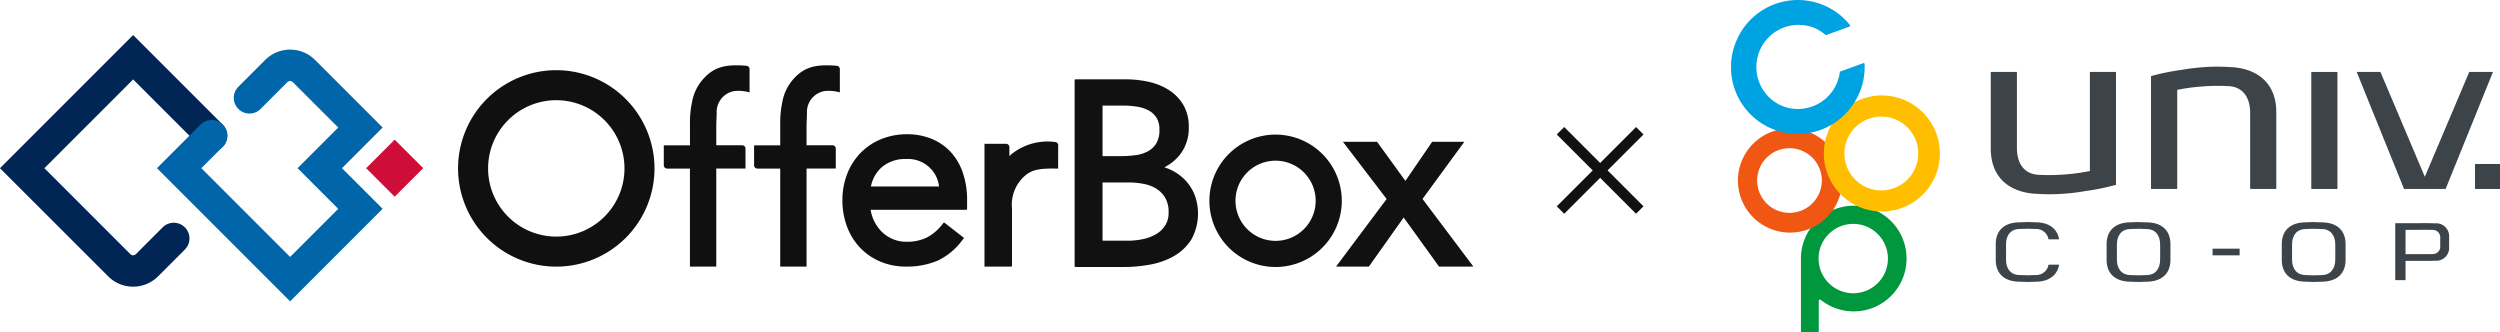
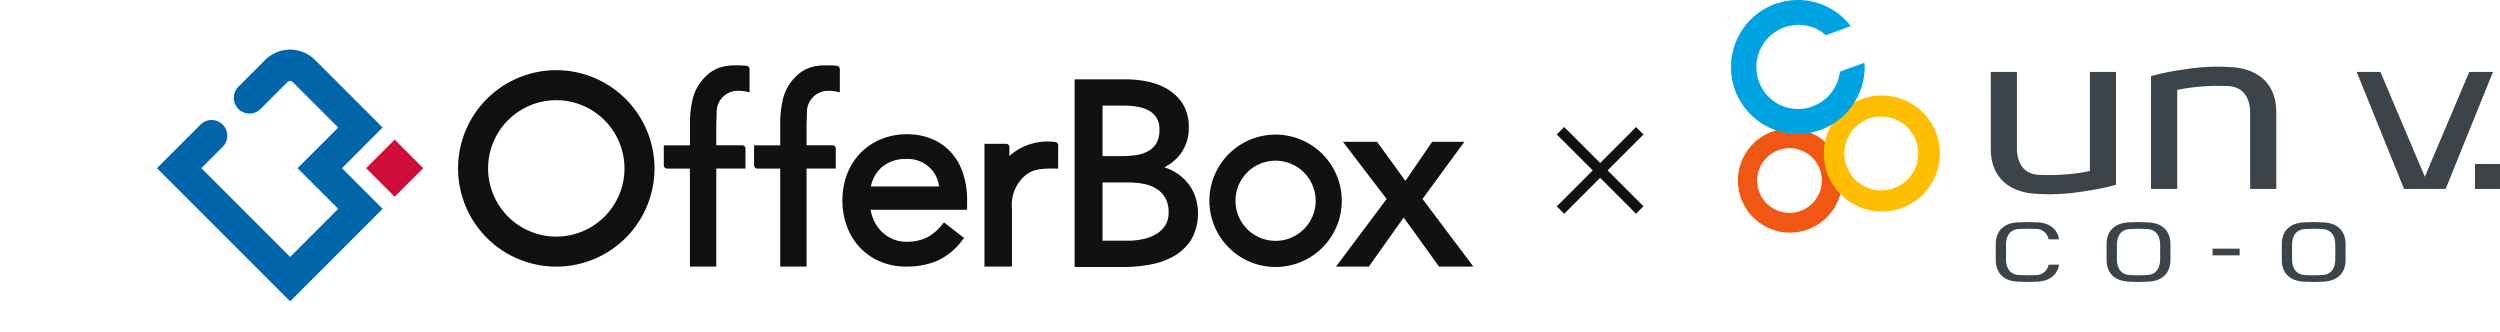
<svg xmlns="http://www.w3.org/2000/svg" width="356.71" height="47.367" viewBox="0 0 356.71 47.367">
  <defs>
    <clipPath id="clip-path">
      <rect id="長方形_912" data-name="長方形 912" width="109.71" height="47.367" fill="none" />
    </clipPath>
  </defs>
  <g id="グループ_2424" data-name="グループ 2424" transform="translate(-235 -31)">
    <g id="グループ_1472" data-name="グループ 1472" transform="translate(-66.426 -112.47)">
      <g id="グループ_1441" data-name="グループ 1441" transform="translate(366.784 152.789)">
        <g id="グループ_1440" data-name="グループ 1440" transform="translate(0 0)">
          <g id="グループ_1439" data-name="グループ 1439" transform="translate(0 0.694)">
            <path id="パス_927" data-name="パス 927" d="M572.865,181.113v0a7.666,7.666,0,0,0-2.739-1.863,9.255,9.255,0,0,0-3.46-.639,9.707,9.707,0,0,0-3.682.693,8.752,8.752,0,0,0-2.928,1.947,8.934,8.934,0,0,0-1.926,3,10.336,10.336,0,0,0-.691,3.8,10.653,10.653,0,0,0,.631,3.665,8.924,8.924,0,0,0,1.81,3,8.646,8.646,0,0,0,2.873,2.024,9.286,9.286,0,0,0,3.8.754,11.17,11.17,0,0,0,4.419-.822,9.231,9.231,0,0,0,3.541-2.9l.281-.364-2.77-2.153a.123.123,0,0,0-.079-.027h-.016a.124.124,0,0,0-.081.047l-.2.253a6.713,6.713,0,0,1-2.154,1.816,6.418,6.418,0,0,1-2.937.607,4.858,4.858,0,0,1-1.973-.4A5.09,5.09,0,0,1,563,192.47a5.708,5.708,0,0,1-1.1-1.625,5.77,5.77,0,0,1-.4-1.256l-.039-.2h13.643a.127.127,0,0,0,.126-.129v-1.24a11.774,11.774,0,0,0-.613-3.932A8.38,8.38,0,0,0,572.865,181.113Zm-1.639,4.954H561.5l.053-.215a4.911,4.911,0,0,1,1.47-2.505,5.114,5.114,0,0,1,3.535-1.2,4.441,4.441,0,0,1,3.3,1.2,4.375,4.375,0,0,1,1.345,2.521Z" transform="translate(-502.6 -169.471)" fill="#101010" />
            <path id="パス_928" data-name="パス 928" d="M454.65,159.147a14.015,14.015,0,1,0,14.015,14.015A14.033,14.033,0,0,0,454.65,159.147Zm9.731,14.015a9.73,9.73,0,1,1-9.731-9.731A9.741,9.741,0,0,1,464.381,173.162Z" transform="translate(-440.635 -159.147)" fill="#101010" />
            <path id="パス_929" data-name="パス 929" d="M678.412,178.725a9.445,9.445,0,1,0,9.447,9.445A9.457,9.457,0,0,0,678.412,178.725Zm5.72,9.445a5.72,5.72,0,1,1-5.72-5.723A5.727,5.727,0,0,1,684.132,188.17Z" transform="translate(-561.765 -169.533)" fill="#111" />
          </g>
          <path id="パス_930" data-name="パス 930" d="M513.252,161.338a5.811,5.811,0,0,1,2.146.194v-3.325a.481.481,0,0,0-.441-.473c-2.785-.224-4.508.07-6.077,1.784a6.6,6.6,0,0,0-1.686,3.385,13.559,13.559,0,0,0-.3,2.969v3.212H503.16v2.849a.472.472,0,0,0,.471.47h3.258v13.988h3.76V172.4h4.169v-2.849a.471.471,0,0,0-.47-.47h-3.7v-2.591c0-.743.055-1.42.055-2.018A3.033,3.033,0,0,1,513.252,161.338Z" transform="translate(-473.805 -157.669)" fill="#101010" />
          <path id="パス_931" data-name="パス 931" d="M540.691,161.338a5.809,5.809,0,0,1,2.146.194v-3.325a.482.482,0,0,0-.442-.473c-2.784-.224-4.508.07-6.077,1.784a6.6,6.6,0,0,0-1.686,3.385,13.591,13.591,0,0,0-.3,2.969v3.212H530.6v2.849a.472.472,0,0,0,.471.47h3.258v13.988h3.759V172.4h4.169v-2.849a.47.47,0,0,0-.47-.47h-3.7v-2.591c0-.743.055-1.42.055-2.018A3.033,3.033,0,0,1,540.691,161.338Z" transform="translate(-488.362 -157.669)" fill="#101010" />
          <path id="パス_932" data-name="パス 932" d="M643.836,176.345v0a6.92,6.92,0,0,0-2-1.466,6.687,6.687,0,0,0-.66-.283l-.346-.126.32-.183a6.683,6.683,0,0,0,1.823-1.527,6.142,6.142,0,0,0,1.33-4.034,6.048,6.048,0,0,0-.819-3.236,6.462,6.462,0,0,0-2.1-2.1,9.041,9.041,0,0,0-2.884-1.134,15.285,15.285,0,0,0-3.24-.34h-7.116a.128.128,0,0,0-.129.126V188.57a.124.124,0,0,0,.126.124h6.937a20.477,20.477,0,0,0,3.682-.338,10.67,10.67,0,0,0,3.4-1.2,7.169,7.169,0,0,0,2.495-2.356,7.623,7.623,0,0,0,.5-6.354A6.626,6.626,0,0,0,643.836,176.345Zm-4.172-5.285a3.147,3.147,0,0,1-1.183,1.122,5.143,5.143,0,0,1-1.729.552,15.131,15.131,0,0,1-2.075.14H632v-7.207h3.01a12.182,12.182,0,0,1,1.955.157,5.072,5.072,0,0,1,1.646.552,3.057,3.057,0,0,1,1.1,1.037,3.159,3.159,0,0,1,.405,1.713A3.647,3.647,0,0,1,639.664,171.06ZM632,176.632h3.7a11.391,11.391,0,0,1,2.2.21,5.208,5.208,0,0,1,1.818.708,3.75,3.75,0,0,1,1.242,1.305,4.03,4.03,0,0,1,.466,2.039,3.377,3.377,0,0,1-.476,1.857A3.848,3.848,0,0,1,639.656,184a6.307,6.307,0,0,1-1.876.715,10.309,10.309,0,0,1-2.152.226H632Z" transform="translate(-540.043 -159.918)" fill="#111" />
          <path id="パス_933" data-name="パス 933" d="M610.693,180.947a8.207,8.207,0,0,0-6.236,1.743l-.287.264,0-1.27a.485.485,0,0,0-.485-.485h-3.07v17.525h3.8a.125.125,0,0,0,.124-.124v-8.18a5.481,5.481,0,0,1,1.783-4.6c1.067-.938,2.109-1.137,4.8-1.077l.013-3.317A.474.474,0,0,0,610.693,180.947Z" transform="translate(-525.504 -170.003)" fill="#111" />
        </g>
        <path id="パス_934" data-name="パス 934" d="M712.133,198.726l4.971-7.007,5.045,7.007,4.9-.008-7.257-9.647,5.965-8.152h-4.591l-3.817,5.576-4.04-5.576h-4.871l6.233,8.158-7.223,9.649Z" transform="translate(-582.18 -170.003)" fill="#111" />
      </g>
      <g id="グループ_1442" data-name="グループ 1442" transform="translate(301.426 148.47)">
        <rect id="長方形_553" data-name="長方形 553" width="5.761" height="5.761" transform="matrix(0.707, -0.707, 0.707, 0.707, 52.24, 18.996)" fill="#ce0e38" />
-         <path id="パス_935" data-name="パス 935" d="M330.036,164.418a2.239,2.239,0,0,0,3.167,0h0a2.24,2.24,0,0,0,0-3.167L320.422,148.47l-19,19L316.864,182.9a5.031,5.031,0,0,0,7.115,0l3.824-3.824a2.239,2.239,0,0,0-3.167-3.167l-3.824,3.825a.552.552,0,0,1-.781,0L307.76,167.466,320.422,154.8Z" transform="translate(-301.426 -148.47)" fill="#012554" />
        <path id="パス_936" data-name="パス 936" d="M375.526,169.82l5.8-5.8-9.642-9.643a5.031,5.031,0,0,0-7.114,0l-3.825,3.825a2.239,2.239,0,1,0,3.167,3.167l3.824-3.824a.552.552,0,0,1,.781,0l6.475,6.476-5.8,5.8,5.8,5.8-6.866,6.865L355.461,169.82l3.048-3.048a2.24,2.24,0,0,0,0-3.167h0a2.239,2.239,0,0,0-3.167,0l-6.215,6.215,19,19,13.2-13.2Z" transform="translate(-326.732 -150.824)" fill="#0066a9" />
      </g>
    </g>
    <g id="グループ_2411" data-name="グループ 2411" transform="translate(482 31)">
      <g id="グループ_2410" data-name="グループ 2410" transform="translate(0 0)" clip-path="url(#clip-path)">
-         <path id="パス_2082" data-name="パス 2082" d="M19.471,35.16A7.539,7.539,0,0,0,11.935,42.7V53.088a.088.088,0,0,0,.084.088H14.4a.087.087,0,0,0,.083-.088V48.781c0-.245.058-.381.528,0h0A7.54,7.54,0,1,0,19.471,35.16M19.4,47.651a4.948,4.948,0,1,1,4.95-4.952,4.95,4.95,0,0,1-4.95,4.952" transform="translate(-1.972 -5.809)" fill="#00973d" />
        <path id="パス_2083" data-name="パス 2083" d="M8.6,21.957a7.43,7.43,0,1,0,7.43,7.43,7.435,7.435,0,0,0-7.43-7.43M8.526,34a4.613,4.613,0,1,1,4.613-4.615A4.621,4.621,0,0,1,8.526,34" transform="translate(-0.194 -3.628)" fill="#ef5713" />
        <path id="パス_2084" data-name="パス 2084" d="M24.125,16.316a8.279,8.279,0,1,0,8.284,8.28,8.287,8.287,0,0,0-8.284-8.28m-.076,13.549A5.269,5.269,0,1,1,29.32,24.6a5.274,5.274,0,0,1-5.271,5.268" transform="translate(-2.618 -2.696)" fill="#ffbe00" />
        <path id="パス_2085" data-name="パス 2085" d="M18.168,13.557a9.418,9.418,0,0,0,.881-4.419.14.14,0,0,0-.064-.111.134.134,0,0,0-.121-.015L15.6,10.2a.147.147,0,0,0-.091.114,6.023,6.023,0,0,1-8.516,4.672A6.022,6.022,0,0,1,12.078,4.07a6.051,6.051,0,0,1,1.378.9.145.145,0,0,0,.139.022l3.3-1.2a.145.145,0,0,0,.088-.094.163.163,0,0,0-.025-.124A9.515,9.515,0,0,0,.9,5.5a9.528,9.528,0,1,0,17.269,8.056" transform="translate(0 0)" fill="#00a3e2" />
-         <rect id="長方形_909" data-name="長方形 909" width="3.728" height="16.693" transform="translate(82.785 10.268)" fill="#3c4349" />
        <path id="パス_2086" data-name="パス 2086" d="M122.988,12.3l-6.337,14.955L110.316,12.3h-3.385l6.754,16.693h5.933L126.371,12.3Z" transform="translate(-17.666 -2.032)" fill="#3c4349" />
        <path id="パス_2087" data-name="パス 2087" d="M58.526,12.3V26.435A27.761,27.761,0,0,1,55,26.921a27.45,27.45,0,0,1-3.561.061c-2.35-.013-3.326-1.695-3.326-3.854V12.3H44.386V23.252c0,4.208,2.782,6.32,6.7,6.442A26.521,26.521,0,0,0,55,29.654a27.925,27.925,0,0,0,2.877-.359,33.887,33.887,0,0,0,4.376-.891V12.3Z" transform="translate(-7.333 -2.032)" fill="#3c4349" />
        <path id="パス_2088" data-name="パス 2088" d="M75.512,28.844V14.709a27.471,27.471,0,0,1,3.519-.483,28.14,28.14,0,0,1,3.564-.063c2.349.013,3.326,1.7,3.326,3.856V28.844H89.65V17.892c0-4.206-2.781-6.319-6.7-6.443a27.117,27.117,0,0,0-3.922.038c-1.042.084-2.019.209-2.873.361a33.825,33.825,0,0,0-4.381.893v16.1Z" transform="translate(-11.859 -1.883)" fill="#3c4349" />
        <rect id="長方形_910" data-name="長方形 910" width="3.568" height="3.565" transform="translate(106.142 23.396)" fill="#3c4349" />
        <path id="パス_2089" data-name="パス 2089" d="M68.732,37.952l-1.3.043c-2.069.064-3.249,1.2-3.249,3.1v2.263c0,1.907,1.18,3.038,3.241,3.1.008,0,1.31.045,1.31.045l1.308-.043c2.069-.064,3.249-1.2,3.249-3.1V41.1c0-1.906-1.18-3.039-3.24-3.1l-1.317-.043m0,.956,1.151.034c1.208.006,1.935.835,1.935,2.218l.007,1.068-.007,1.07c0,1.382-.727,2.211-1.945,2.218l-1.137.034s-1.077-.03-1.138-.034c-1.217-.007-1.947-.836-1.947-2.218l0-1.069,0-1.069c0-1.383.73-2.212,1.947-2.218l1.134-.034" transform="translate(-10.604 -6.27)" fill="#3c4349" />
        <path id="パス_2090" data-name="パス 2090" d="M98.675,37.952l-1.306.043c-2.067.064-3.246,1.2-3.246,3.1v2.263c0,1.907,1.18,3.038,3.238,3.1.008,0,1.314.045,1.314.045l1.3-.043c2.073-.064,3.251-1.2,3.251-3.1V41.1c0-1.906-1.178-3.039-3.238-3.1l-1.316-.043m0,.956,1.149.034c1.205.006,1.934.835,1.934,2.218l.006,1.068-.006,1.07c0,1.382-.729,2.211-1.945,2.218l-1.136.034s-1.076-.03-1.137-.034c-1.22-.007-1.948-.836-1.948-2.218l0-1.069,0-1.069c0-1.383.727-2.212,1.948-2.218l1.135-.034" transform="translate(-15.55 -6.27)" fill="#3c4349" />
        <path id="パス_2091" data-name="パス 2091" d="M49.786,37.952l-1.3.043c-2.071.064-3.251,1.2-3.251,3.1v2.263c0,1.907,1.18,3.038,3.24,3.1.011,0,1.311.045,1.311.045l1.31-.043c1.79-.057,2.928-.942,3.179-2.429H52.768a1.789,1.789,0,0,1-1.842,1.483l-1.136.034-1.149-.034c-1.21-.007-1.936-.836-1.936-2.218l0-1.069,0-1.069c0-1.383.726-2.212,1.947-2.218l1.134-.034,1.151.034a1.786,1.786,0,0,1,1.831,1.483h1.507c-.251-1.489-1.387-2.373-3.17-2.431l-1.319-.043" transform="translate(-7.474 -6.27)" fill="#3c4349" />
-         <path id="パス_2092" data-name="パス 2092" d="M118.338,38.143l-4.822.006V46.27h1.472V43.519l3.344.006.839-.027a1.839,1.839,0,0,0,2.033-1.928V40.1a1.836,1.836,0,0,0-2.019-1.928l-.846-.029m-3.352,4.423V39.1l3.324-.008.567.017a1.055,1.055,0,0,1,1.054,1.2l.005.521-.005.52a1.058,1.058,0,0,1-1.063,1.2l-.554.016Z" transform="translate(-18.754 -6.302)" fill="#3c4349" />
        <rect id="長方形_911" data-name="長方形 911" width="3.859" height="0.953" transform="translate(68.699 35.479)" fill="#3c4349" />
      </g>
    </g>
    <g id="グループ_2412" data-name="グループ 2412" transform="translate(-40.747 474.941) rotate(-45)">
      <path id="パス_2093" data-name="パス 2093" d="M-1462.062-760.3v16" transform="translate(2115.208 812)" fill="none" stroke="#111" stroke-width="1.5" />
      <path id="パス_2094" data-name="パス 2094" d="M0,0V16" transform="translate(645.146 59.703) rotate(-90)" fill="none" stroke="#111" stroke-width="1.5" />
    </g>
  </g>
</svg>